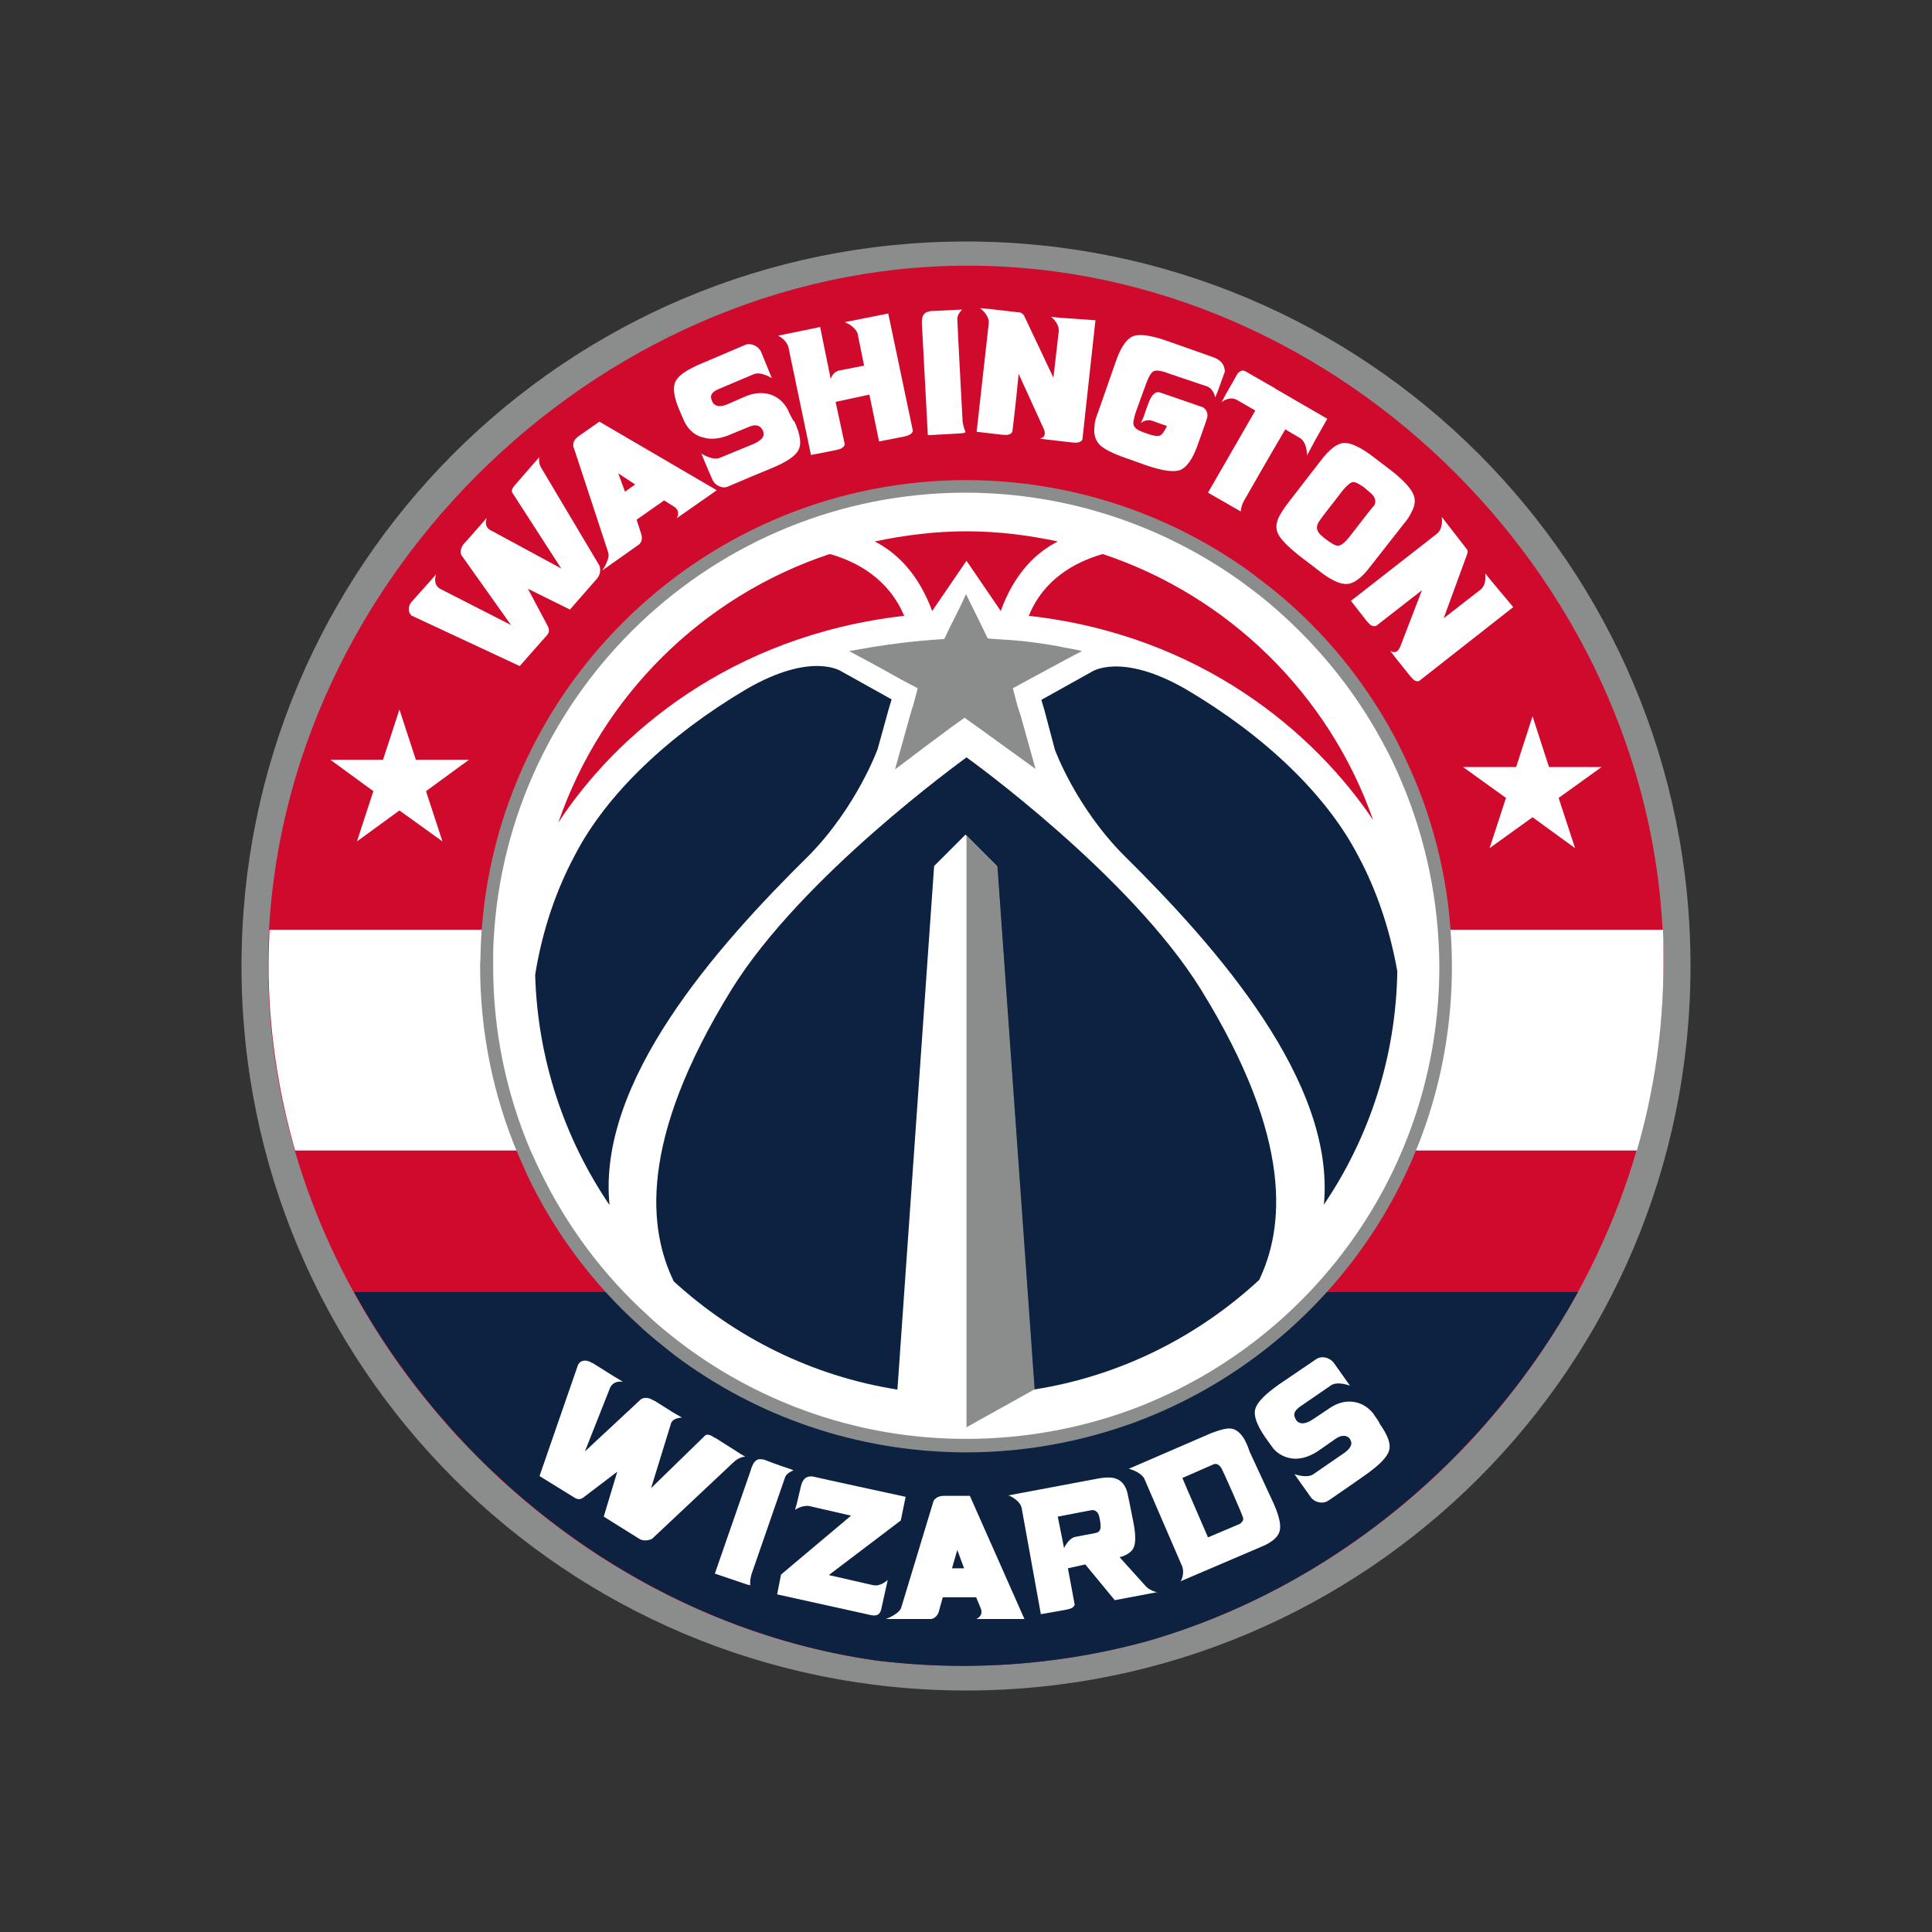
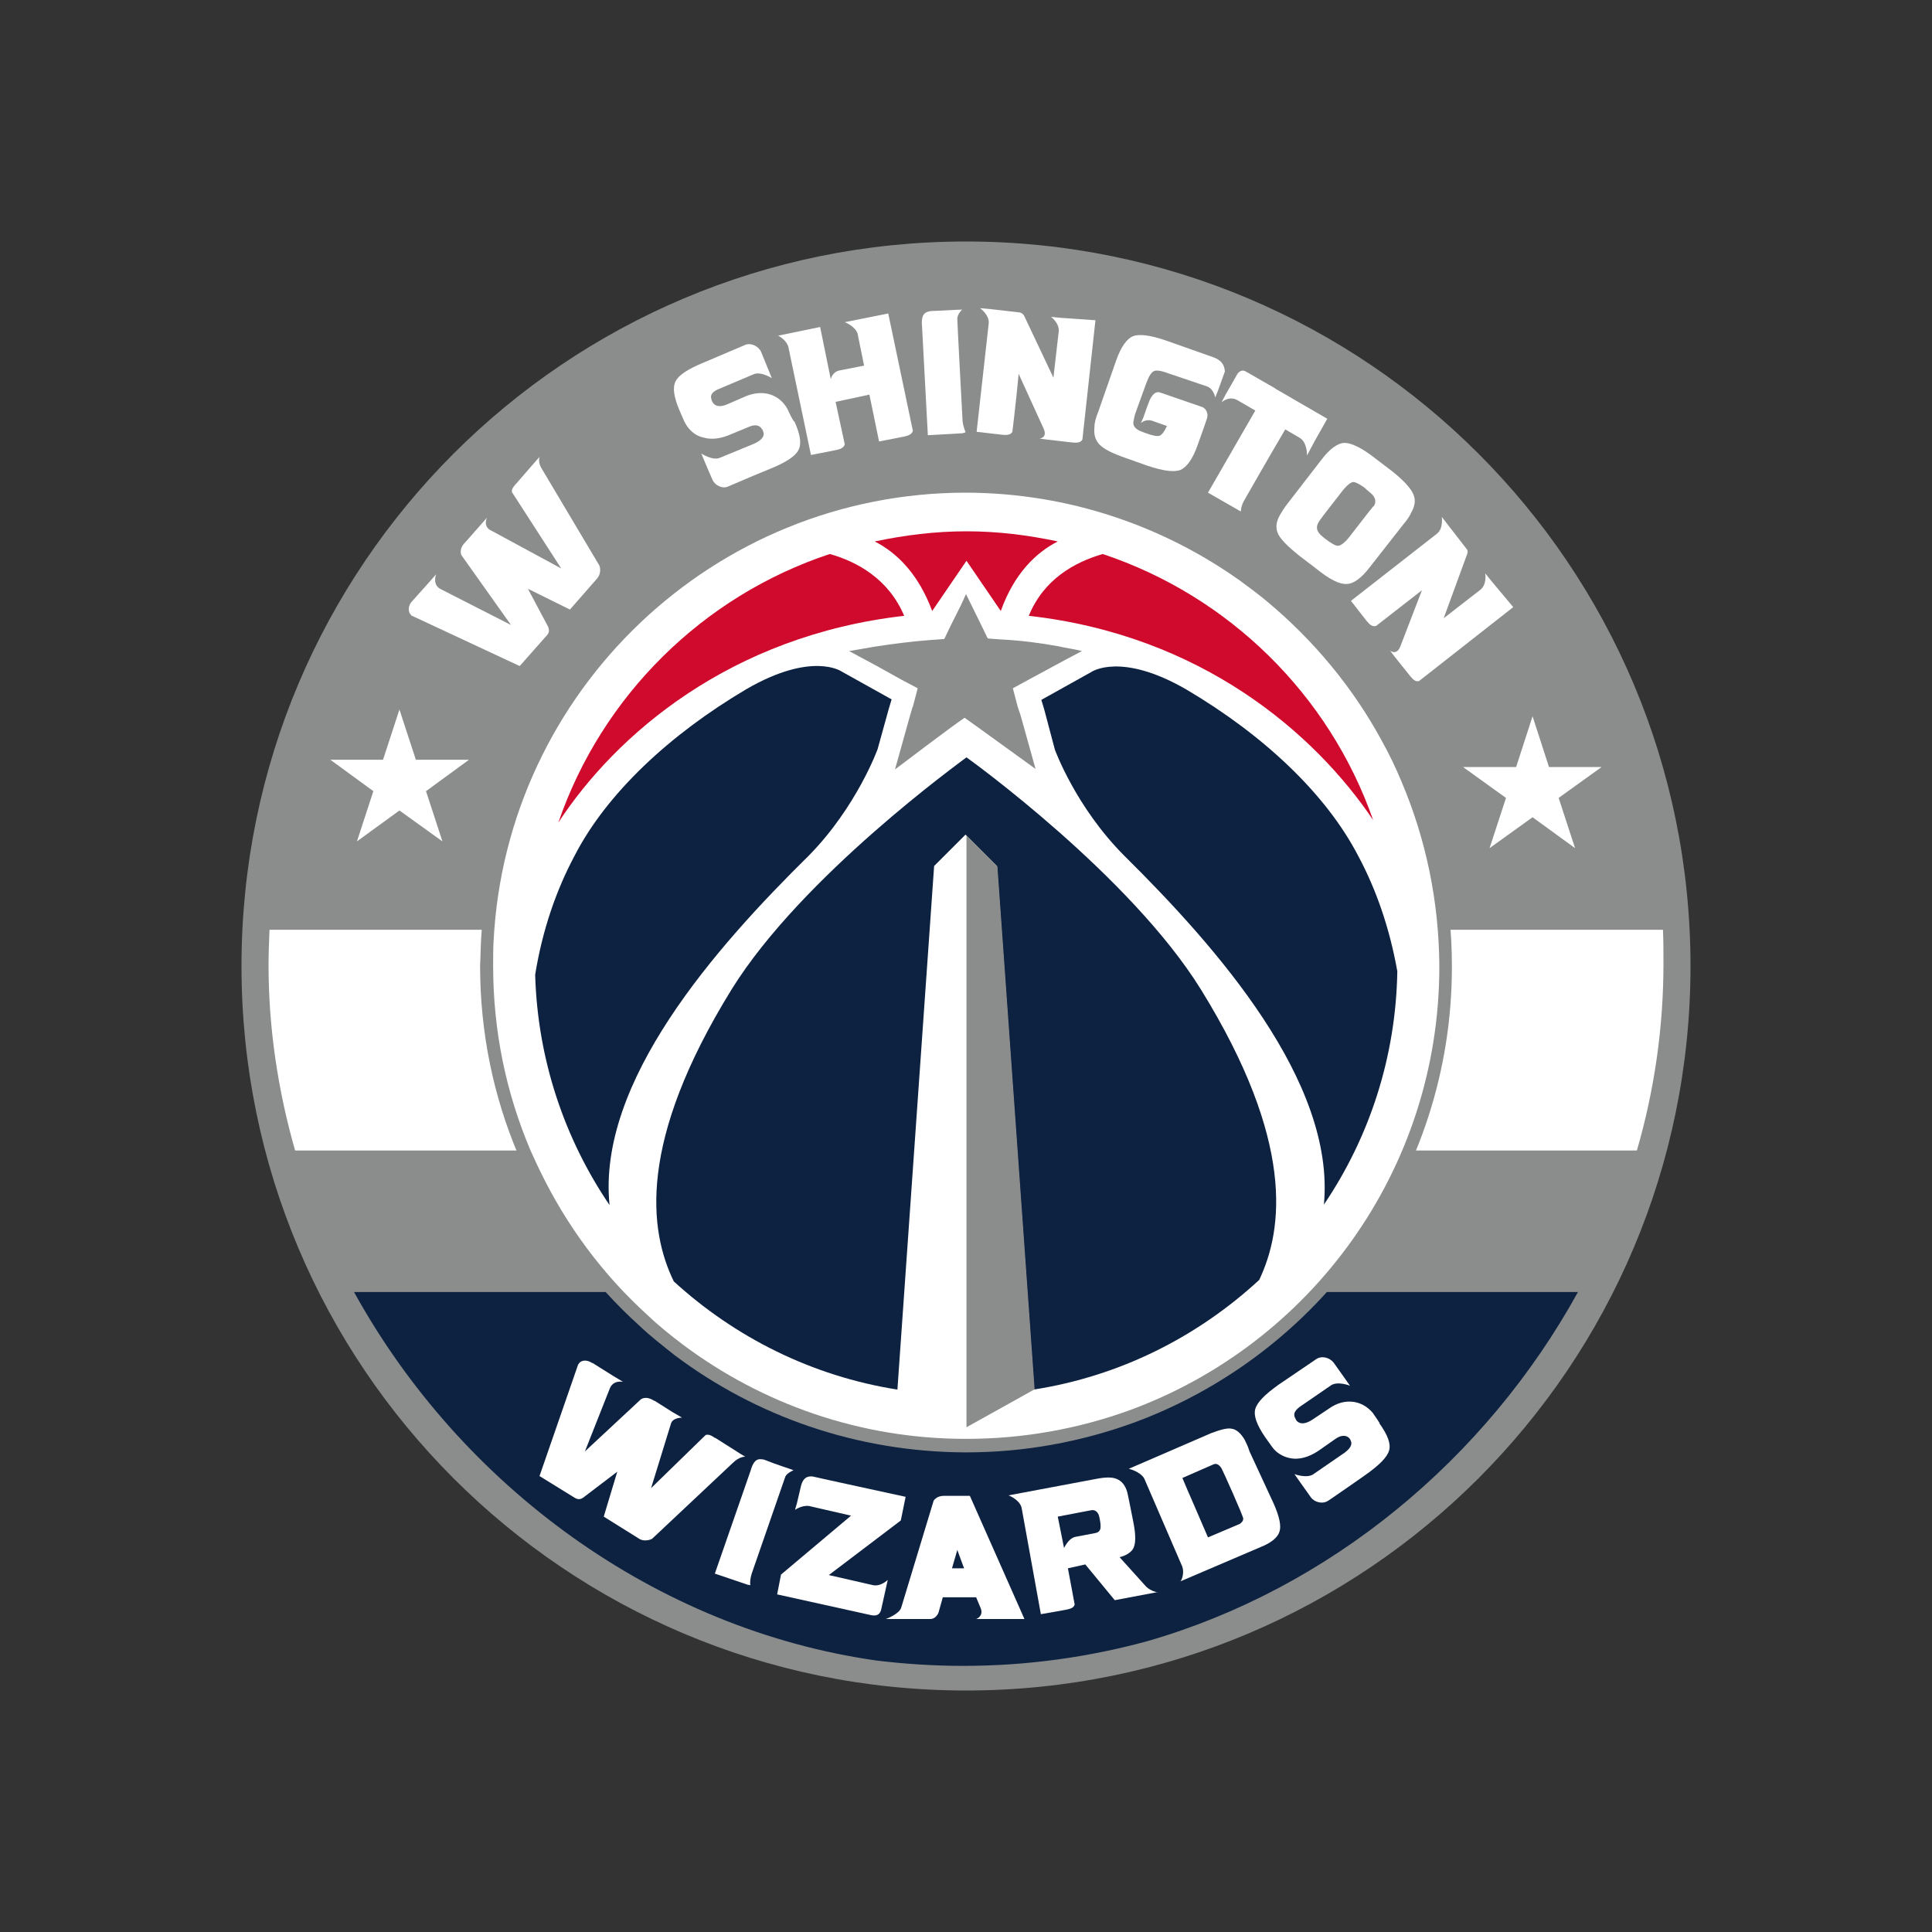
<svg xmlns="http://www.w3.org/2000/svg" enable-background="new 0 0 400 400" viewBox="0 0 400 400">
  <rect x="0" y="0" width="400" height="400" fill="#333333" stroke="none" />
  <path d="m200 50c-82.9 0-150 67.1-150 150s67.1 150 150 150 150-67.1 150-150-67.1-150-150-150" fill="#8b8d8d" />
-   <path d="m344.4 199.4c0-77.6-66.4-144.4-144-144.4s-144.9 67.2-144.9 144.8c0 71.3 56.6 134.2 125.9 144 5.8.7 11.8 1.1 17.8 1.1h.1.1c13.1 0 25.9-1.8 38-5.1 60.7-17.3 107-75.5 107-140.4z" fill="#cf0a2c" />
  <path d="m344.3 192.5h-288.5c-.1 2.4-.2 5-.2 7.4 0 13.1 2 26.1 5.5 38.3h277.8c3.6-12.4 5.5-25.4 5.5-38.6 0-2.4 0-4.8-.1-7.1z" fill="#fff" />
  <path d="m181.5 343.8c5.8.7 11.8 1.1 17.8 1.1h.1.1c13.1 0 25.9-1.8 38-5.1 37.9-10.9 70.2-37.8 89.2-72.3h-253.4c22.1 40.1 62.4 69.8 108.2 76.3z" fill="#0d2240" />
  <g fill="#fff">
    <path d="m199.3 87.3s-1.1-20.3-1.1-21.3 1-1.9 1-1.9c-.8 0-3.6.2-6.5.3-.8.2-2.1.2-1.8 3.2l1.2 22.5 7.2-.4.6-.2c.1.1-.4-.8-.6-2.2" />
    <path d="m272.2 91.3 2.6-4.6-10.7-6.2s0 0-.1-.1l-6.1-3.5c-.8-.5-1.5.2-1.7.5-.2.4-2.4 4.2-2.4 4.2l-.9 1.7s1.5-1.4 3.2-.5l3.8 2.2-9.8 17 6.8 3.9s0-1.1.7-2.3c0 0 5.3-9.3 8.5-14.7l2.9 1.7c1.7.9 1.6 3.7 1.6 3.7z" />
    <path d="m251.3 74-9.9-3.5c-3.2-1.1-5.5-1.4-6.8-.9s-2.5 2.2-3.5 5l-3.7 10.6c-.5 1.2-.8 2.3-.8 3.1-.2 1.7.2 2.9 1.1 3.8s2.7 1.8 5.3 2.7l4.5 1.6c3.3 1.1 5.5 1.4 6.9.9 1.3-.6 2.5-2.2 3.5-5 0 0 1.8-5 2-5.7.4-1.4-.6-2.3-1.2-2.4l-8.4-2.9c-1-.4-1.6.4-2 1s-1.6 4.2-1.6 4.2l-.5 1.1s.9-.9 2.3-.5l3.1 1.1c-.5 1.1-1 1.8-1.5 2s-1.5 0-3.1-.6c0 0-1.1-.4-1.4-.6-.8-.5-1.1-1.1-.9-1.9.1-.5.2-1.1.5-1.9l2.1-5.8c.6-1.6 1.1-2.4 1.7-2.6s1.6 0 3.2.6l7.7 2.6c1.4.5 1.7 2.3 1.7 2.3l.6-1.5 1.4-3.9c-.1-1.6-1-2.4-2.3-2.9" />
    <path d="m174.9 66.7s2.2.8 2.7 2.5v.1l1.3 6.4-5.1 1c-1.5.3-1.8 1.8-1.8 1.8l-2.2-10.8-8.7 1.8s1.8.8 2.2 2.6v.1l4.6 22 5.1-1c1-.2 1.7-.5 1.9-1.2l-1.9-8.8 7-1.5 2 9.7 5.1-1c1-.2 1.7-.5 1.9-1.2l-5.1-24.3z" />
    <path d="m292.3 105.9c.8-1.5.8-2.8.1-4-.6-1.1-1.9-2.5-4-4.2l-3.8-2.9c-2.7-2.1-4.8-3.1-6.2-3.1s-3.1 1.2-4.9 3.6l-6.8 8.8c-.8 1-1.4 2-1.8 2.7-.8 1.5-.8 2.8-.2 3.9s2 2.5 4.1 4.2l3.8 2.9c2.7 2.2 4.8 3.2 6.2 3.1 1.4 0 3.1-1.2 4.9-3.6l6.9-8.8c.8-.9 1.4-1.9 1.7-2.6m-9 .2-3.8 4.9c-1 1.3-1.9 2-2.5 2-.5 0-1.4-.5-2.7-1.5l.6.5c-.9-.8-1.5-1.2-1.7-1.5-.6-.7-.7-1.4-.3-2.2.2-.4.6-.9 1.1-1.6l3.8-4.9c1-1.3 1.9-2 2.4-2s1.6.6 2.9 1.6l-.6-.4c.9.8 1.5 1.2 1.7 1.5.6.7.7 1.4.3 2.2-.2.1-.6.7-1.2 1.4" />
    <path d="m163.1 84.8c-1.7-3.2-5.1-4.2-8.6-2.8l-3.9 1.7c-1.4.6-2.4.5-3-.3l-.2-.4c-.2-.6-.7-1.6 1.5-2.5l7.1-3c1.5-.7 3.8.8 3.8.8s-1.4-3.4-2.2-5.4c-.5-1.2-2.1-2-3.3-1.5l-8.7 3.7c-3.2 1.3-5.1 2.6-5.7 3.8-.7 1.3-.4 3.3.8 6.1l1 2.3c.2.4.4.7.6 1 .8 1.1 1.9 2 3.4 2.3 1.7.5 3.7.2 5.9-.8l3.4-1.4c1.3-.6 2.3-.4 2.8.5.2.2.2.5.3.8 0 0 .4 1.2-2.3 2.3l-6.8 2.8c-1.5.6-3.8-.9-3.8-.9s1.4 3.4 2.3 5.4c.5 1.2 2.1 2 3.3 1.4l.7-.3 4.7-2 3.4-1.4c3.2-1.3 5.1-2.6 5.7-3.8.7-1.3.4-3.2-.8-5.9-.2.1-1.2-2-1.4-2.5" />
    <path d="m308.7 120.2-1.2-1.5s.4 2.3-1 3.4l-7.6 5.9 4.9-13.4c.1-.4.1-.7-.2-1-.6-.8-3.8-4.9-3.8-4.9l-1.3-1.7s.4 2.4-1 3.5l-17.8 13.9 3.2 4.1c.7.8 1.1 1.3 2 1.1 0 0 4.5-3.5 9.5-7.4l-4.5 11.7c-.8 1.9-2.1.8-2.1.8l.9 1.2 3.2 4c.7.8 1.1 1.3 1.9 1.1l19.5-15.3z" />
    <path d="m219.6 65.8-2-.2s1.8 1.3 1.6 3.1v-.1l-1.1 9.6-6.1-12.9c-.2-.3-.5-.5-.8-.6-.9-.1-6.1-.7-6.1-.7l-2.2-.2s2 1.4 1.8 3.2l-2.5 22.4 5.2.6c1 .1 1.8.1 2.2-.6 0 0 .7-5.6 1.3-12l5.2 11.4c.8 1.9-.9 2-.9 2l1.5.2 5.2.6c1 .1 1.8.1 2.2-.6l2.7-24.7z" />
    <path d="m111.7 94.6-.8.9-4 4.6s0 0-.1.1c-.6.7-.9 1.1-.8 1.7l10.2 15.8-14.4-7.8c-1.9-.8-1-2.7-1-2.7l-1.4 1.6-3 3.4s0 0-.1.1c-.8.8-1.1 1.7-.8 2.6l10.3 14.5-14.5-7.4c-1.9-.9-1-3.1-1-3.1l-1.5 1.7-3.4 3.8s0 0-.1.1c-.8.8-.9 2.2-.2 2.8.1.1 0 .1 0 .1l22.5 10.5 5.3-6c.8-.8.9-1.2.6-2.1l-4.2-7.9 8.7 4.3 5.6-6.4c.7-.8.8-1.9.5-2.7l-11.9-20c-.9-1.3-.5-2.5-.5-2.5" />
-     <path d="m124.1 87.3-4.3 3c-.8.6-1.2 1.2-1.1 2.1l7.2 21.9c.5 1.4-1.2 3.8-1.2 3.8l7.5-5.3c.7-.5.8-1.3.6-2.1l-1-3.1 5.7-4 2.2 1.4c1.3 1 .4 2.3.4 2.3l8.3-5.8zm5.3 14.5-1.4-3.8 3.5 2.3z" />
    <path d="m82.7 146.9 3.4 10.4h11l-8.9 6.5 3.4 10.4-8.9-6.4-8.8 6.4 3.4-10.4-8.9-6.5h10.9z" />
    <path d="m317.3 148.3-3.4 10.5h-11l8.9 6.4-3.4 10.4 8.9-6.4 8.8 6.4-3.4-10.4 8.9-6.4h-10.9z" />
    <path d="m200.8 309.7h-5.3c-1 0-1.7.3-2.2 1l-6.7 22.1c-.4 1.4-3.2 2.4-3.2 2.4h9.2c.8 0 1.4-.6 1.7-1.3l.9-3.2h6.9l1 2.4c.5 1.6-1 2.1-1 2.1h10zm-3.7 15 1.1-3.8 1.4 3.8z" />
    <path d="m237.3 328.5-5.5-6.1c1.3-.3 2.3-1 2.7-1.6.7-1 .7-3 .1-5.9 0 0-1-5.1-1.2-5.9-.4-1.5-1.2-2.4-2.2-2.8-.9-.4-2.3-.4-4.3 0l-18.1 3.4s2.2.8 2.7 2.5l4 22.1 5.1-.9c1-.2 1.7-.4 1.9-1.1l-1.4-7.5 3.6-.8 6.1 7.4 9-1.7c0 .2-1.6-.2-2.5-1.1m-9.8-14.8c.2.6.5 2.3.3 2.9-.2.5-.5.7-1 .8l-4.2.8c-.9.2-1.7 1.1-2.3 2.3l-1.3-6.5 6.8-1.3c.8-.2 1.4.2 1.7 1" />
    <path d="m257.7 298.1c-.8-1.4-1.8-2.2-2.7-2.3-.9-.2-2.3.2-4.2.9l-17.1 7.4s2.3.5 3.2 2l7.9 18.3c.4 1.3-.1 2.7-.4 3l16.6-7.1c2.3-.9 3.6-2.1 3.9-3.2.4-1.1 0-3.1-1.2-5.8l-5-10.8c-.4-1.3-.7-1.7-1-2.4m-4.8 5.9c.3.5 4.5 9.9 4.5 10.4s-.3.8-.7 1.1l-6.6 2.8-3.8-8.8c-.3-.6-.8-1.9-1.5-3.5l6.4-2.8c.6-.3 1.2 0 1.7.8" />
    <path d="m186.5 314.8 1-4.9s-18.9-4.1-19.2-4.2c-1.6-.2-2.2.8-2.5 2.1l-.8 3.4-.4 1.4s1.4-1 2.9-.8l8.7 2-14.5 12.2-.8 4.1 19 4.2c1.2.3 2.1.3 2.5-.9l1.4-6.3s-1.4 1.4-3 1.1l-9.2-2.1z" />
    <path d="m155.6 325.9s6.7-19.3 7-20.2c.4-.8 1.7-1.3 1.7-1.3-.7-.3-3.4-1.1-6.1-2.2-.8-.1-2-.6-2.8 2.3l-7.4 21.3 6.8 2.3.6.1c-.1.1-.2-.9.2-2.3" />
    <path d="m154.3 301.6-1-.6-5.2-3.3h-.1c-.7-.5-1.3-.8-1.9-.6l-11.3 11 4.1-13.3c.3-1.3 2.3-1.3 2.3-1.3l-1.9-1.1-3.8-2.4h-.1c-.9-.6-1.9-.8-2.7-.3l-11.6 10.8 5.1-12.9c.7-2 2.8-1.5 2.8-1.5l-2-1.2-4.3-2.7h-.1c-1-.7-2.3-.7-2.8.2-.1.1-.1.1-.1.1l-8 23.1 6.8 4.2c.9.6 1.4.8 2.2.3l7.1-5.4-2.8 9.3 7.2 4.5c.8.6 2 .5 2.8.1l16.7-15.7c1.4-1.4 2.6-1.3 2.6-1.3" />
    <path d="m284.2 292.5c-2.3-2.7-5.9-3.1-9-.9l-3.6 2.4c-1.3.8-2.3.9-3 .3 0 0-.3-.3-.3-.4-.3-.6-.9-1.4.9-2.7l6.4-4.4c1.4-.9 3.9.1 3.9.1s-2.1-3-3.4-4.8c-.8-1-2.4-1.5-3.6-.7l-7.8 5.3c-2.8 2-4.4 3.6-4.8 5s.3 3.3 2 5.8l1.5 2.1c.2.3.5.6.7.8 1 .9 2.3 1.5 3.8 1.6 1.8.1 3.7-.6 5.6-2l3-2.1c1.1-.8 2.2-.8 2.8-.2.2.2.3.4.4.7 0 0 .7 1.1-1.8 2.7l-6.1 4.2c-1.4.8-3.8-.1-3.8-.1s2.1 3 3.4 4.8c.7 1 2.4 1.5 3.6.7l.6-.4 4.2-2.9 3-2.1c2.8-2 4.4-3.6 4.8-5s-.3-3.2-2-5.6c.3.2-1-1.6-1.4-2.2" />
  </g>
  <path d="m288.5 152.1c-6.2-11.4-14.5-21.5-24.4-29.6-1.9-1.5-3.8-3-5.7-4.4-16.4-11.7-36.5-18.6-58.1-18.7h-.2c-53.7 0-97.7 42.2-100.5 95.2-.1 1.7-.1 3.5-.2 5.2v.2c0 13.9 2.8 27.1 7.9 39.1.7 1.5 1.3 3 2 4.5 5.6 11.7 13.5 22.2 23 30.8 2.3 2.2 4.9 4.2 7.4 6.2 16.8 12.6 37.6 20 60.1 20.1h.1.1c12.2 0 23.8-2.2 34.6-6.1 38.5-14.1 66-51 66-94.4v-.1-.1c0-13.9-2.8-27.1-7.9-39.1-1.3-3-2.7-6-4.2-8.8" fill="#8b8d8d" />
  <path d="m290.2 161.9c-1.2-2.9-2.6-5.8-4.1-8.5-6-11.1-14.2-20.9-23.8-28.9-1.8-1.5-3.7-2.9-5.6-4.3-15.9-11.3-35.4-18.1-56.5-18.2h-.2c-52.3 0-95.1 41.1-97.8 92.7-.1 1.7-.1 3.4-.1 5.1v.2c0 13.5 2.7 26.3 7.7 38.1.7 1.5 1.3 2.9 2 4.3 5.5 11.4 13.1 21.6 22.4 30 2.3 2.2 4.7 4.1 7.2 6 16.3 12.2 36.6 19.5 58.5 19.5h.1.1c11.8 0 23.2-2.1 33.7-5.9 37.5-13.7 64.2-49.7 64.2-91.9v-.1-.1c-.1-13.4-2.8-26.2-7.8-38z" fill="#fff" />
  <path d="m181.7 155.1 2.3-8.3.6-2-10.4-5.8s-6.1-4.2-19.7 3.7c-15.9 9.4-28.9 21.6-35.5 34.4-3.8 7.1-6.7 15.4-8.2 24.7.5 17.6 6.1 34 15.4 47.7-2.6-25.5 21.9-53.3 41.3-72.4 9.9-10.1 14.2-22 14.2-22" fill="#0d2240" />
  <path d="m245.7 142.8c-13.6-7.9-19.7-3.7-19.7-3.7l-10.4 5.8.6 2 2.2 8.3s4.3 11.9 14.4 22c19.2 19 43.7 46.8 41.3 72.2 9.4-13.9 14.9-30.5 15.2-48.3-1.6-9-4.4-17-8.1-23.9-6.7-12.9-19.6-25-35.5-34.4" fill="#0d2240" />
  <path d="m213 127.5c35.7 4 59.2 24.3 71.3 42.3-9.1-26-29.9-46.4-56-55.1-5.8 1.7-12.2 5.2-15.3 12.8" fill="#cf0a2c" />
  <path d="m187.2 127.5c-3.2-7.6-9.7-11.2-15.4-12.8-26.3 8.7-47.2 29.4-56.2 55.6 11.9-18.2 35.6-38.7 71.6-42.8" fill="#cf0a2c" />
  <path d="m193 126.5 7.1-10.4 7.1 10.4c2.8-7.8 7.3-12.1 11.8-14.4-6.1-1.3-12.4-2.1-18.9-2.1s-12.8.8-19 2.1c4.5 2.3 9 6.6 11.9 14.4" fill="#cf0a2c" />
  <path d="m200.1 156.8c-1 .8-34 24.5-48.6 48-19.6 31.7-17.1 50-12 60.5 12.7 11.6 28.6 19.6 46.3 22.4l7.6-108.4 6.4-6.4.1-.1.1.1 6.4 6.4 7.7 108.3-.1.1c17.9-2.8 33.9-10.9 46.7-22.7 5-10.5 7.4-28.7-12.1-60.2-14.6-23.5-47.5-47.3-48.5-48" fill="#0d2240" />
  <path d="m206.5 179.4-6.4-6.4v122.5l14-7.8.1-.1z" fill="#8b8d8d" />
  <path d="m219.1 133.8c-3.8-.7-7.8-1.2-11.7-1.4l-2.8-.2-.1-.1-.1-.1-1.1-2.3-.1-.2-3.2-6.5-1 2.2-2.1 4.2-.1.2-.1.2-1.1 2.3-.1.2-2.8.2c-3.9.3-7.9.8-11.7 1.4-1.7.3-3.5.6-5.2.9l5.4 2.9 5.4 3 1.7.9 1.7.9-1 3.8-.1.2-.5 1.7-3.1 11.1 6.9-5.2 4.7-3.5 1.4-1 1.4-1v-.1.1l1.4 1 1.4 1 11.9 8.6-3.1-11.1-.3-.9-.3-.9-1-3.8 1.1-.6 2.2-1.2 7.4-4 3.6-1.9c-1.4-.4-3.2-.6-4.9-1" fill="#8b8d8d" />
</svg>